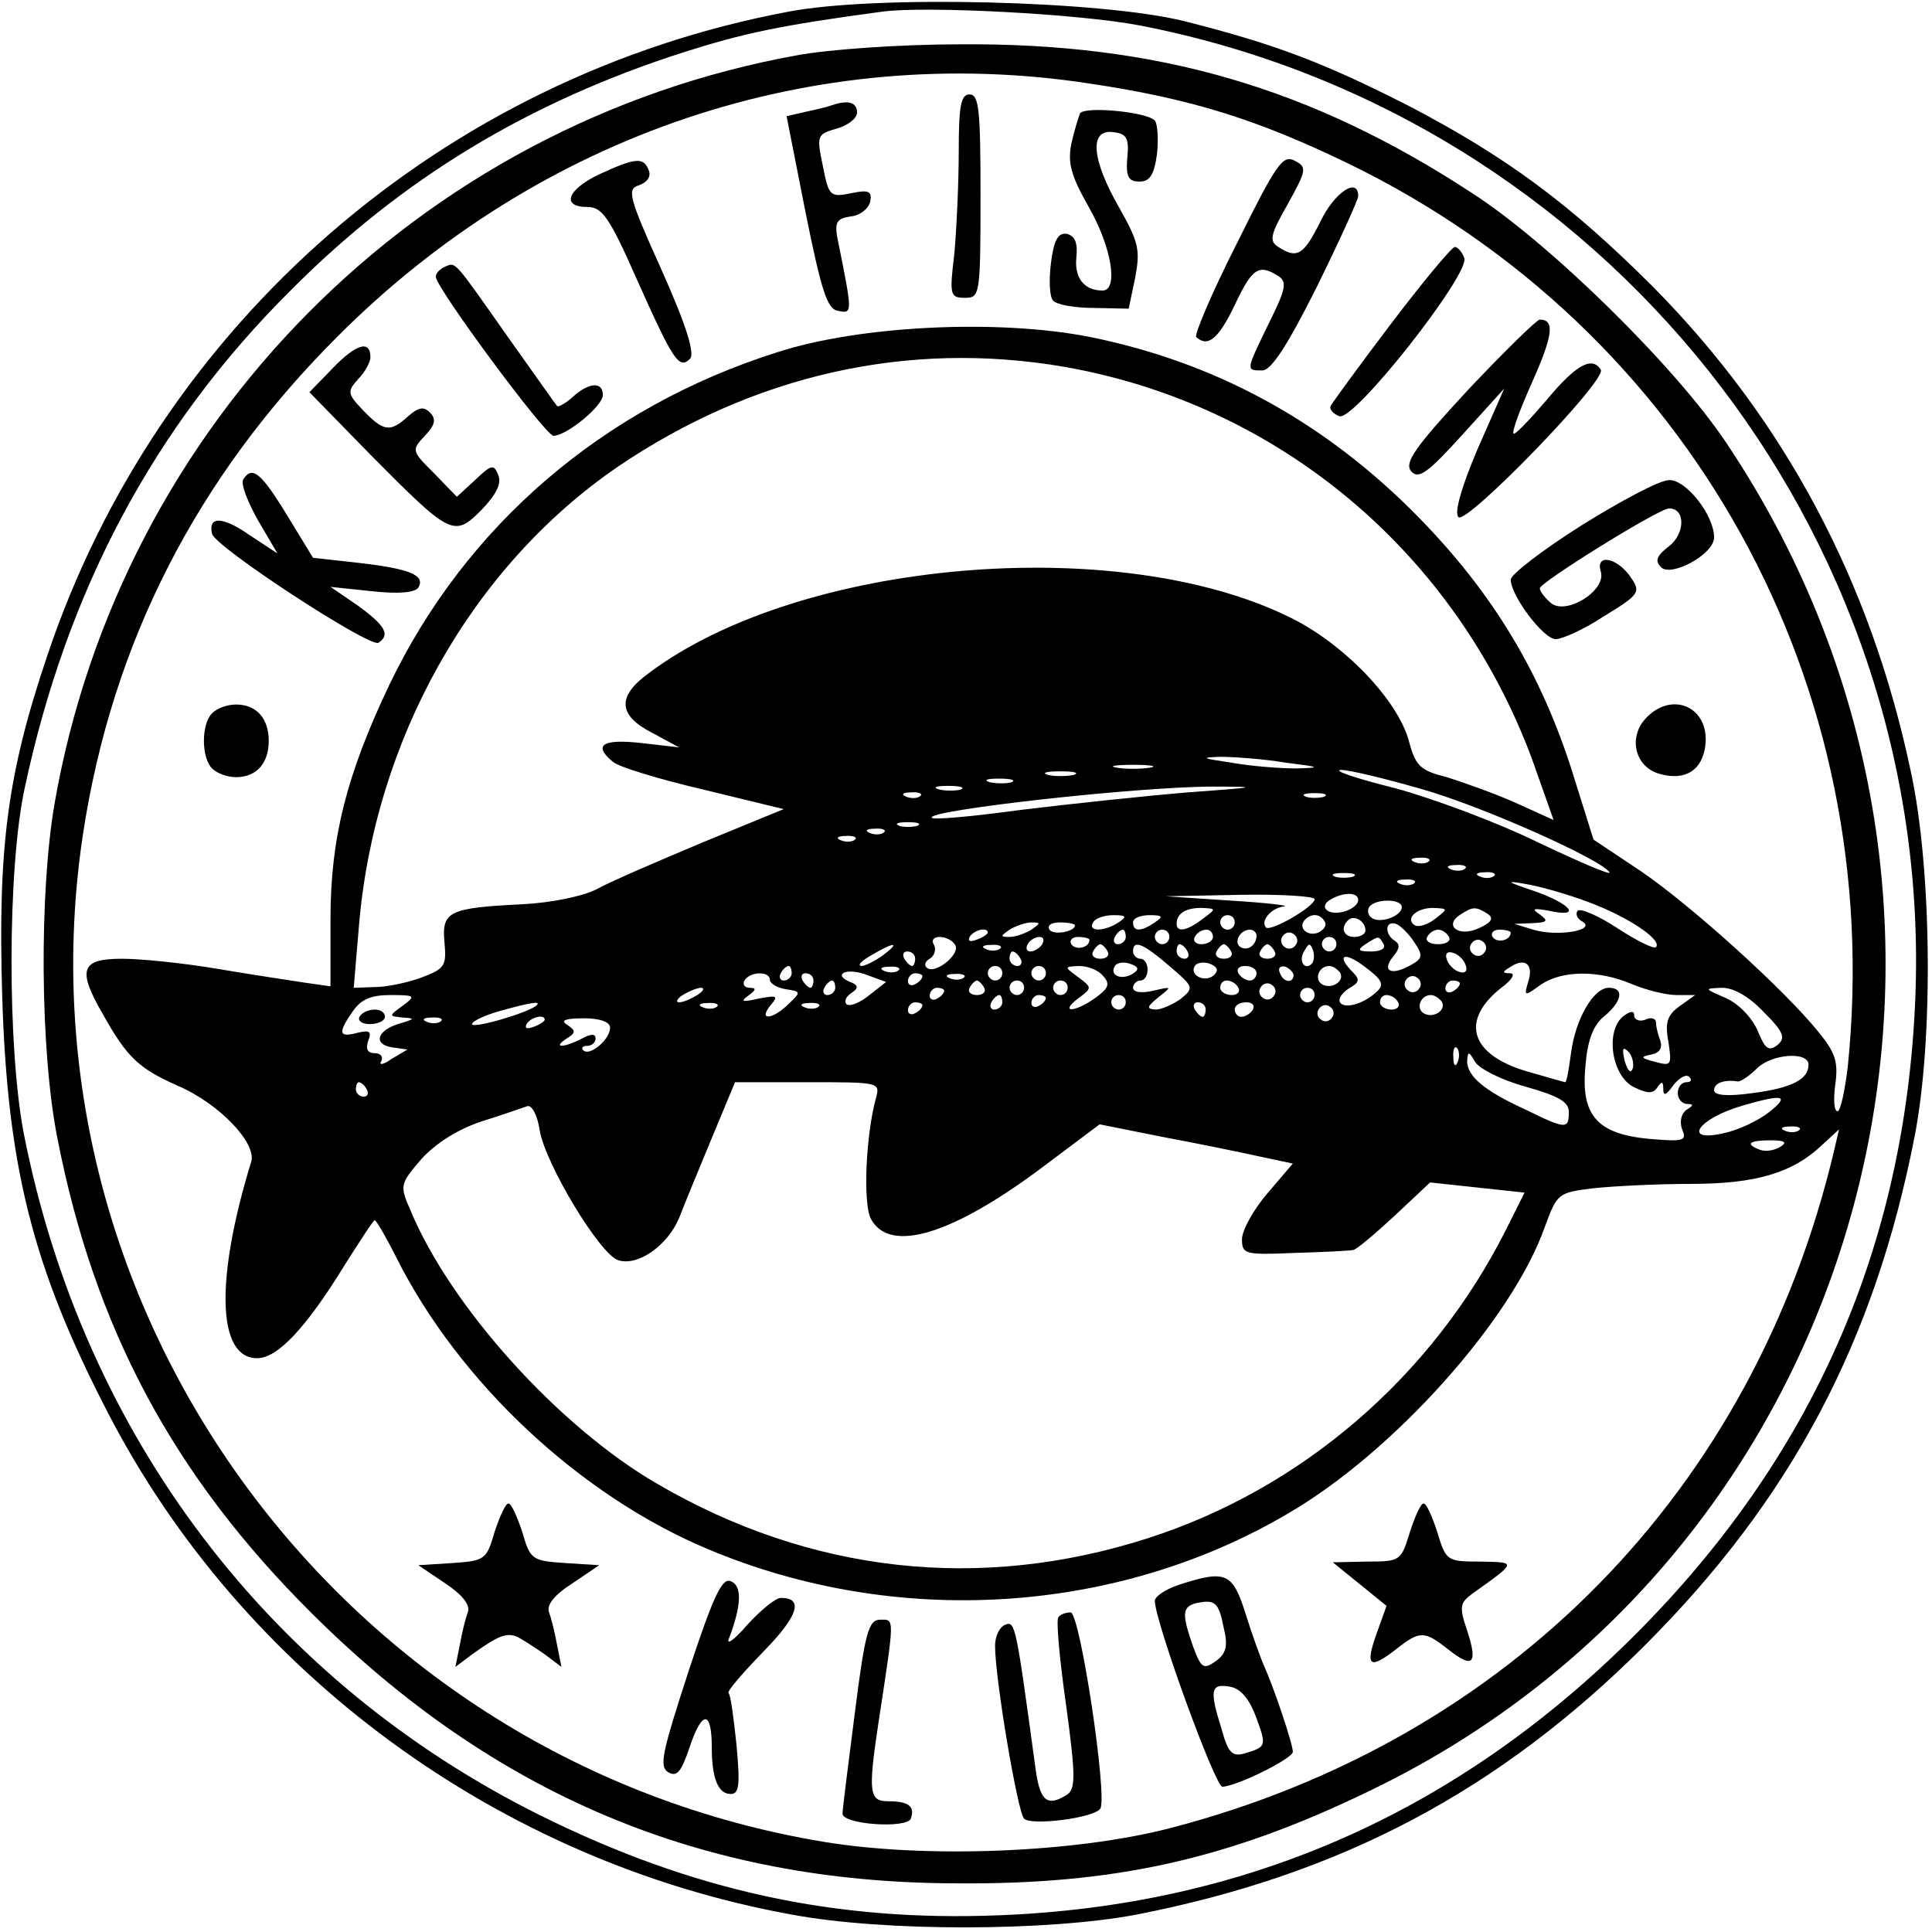
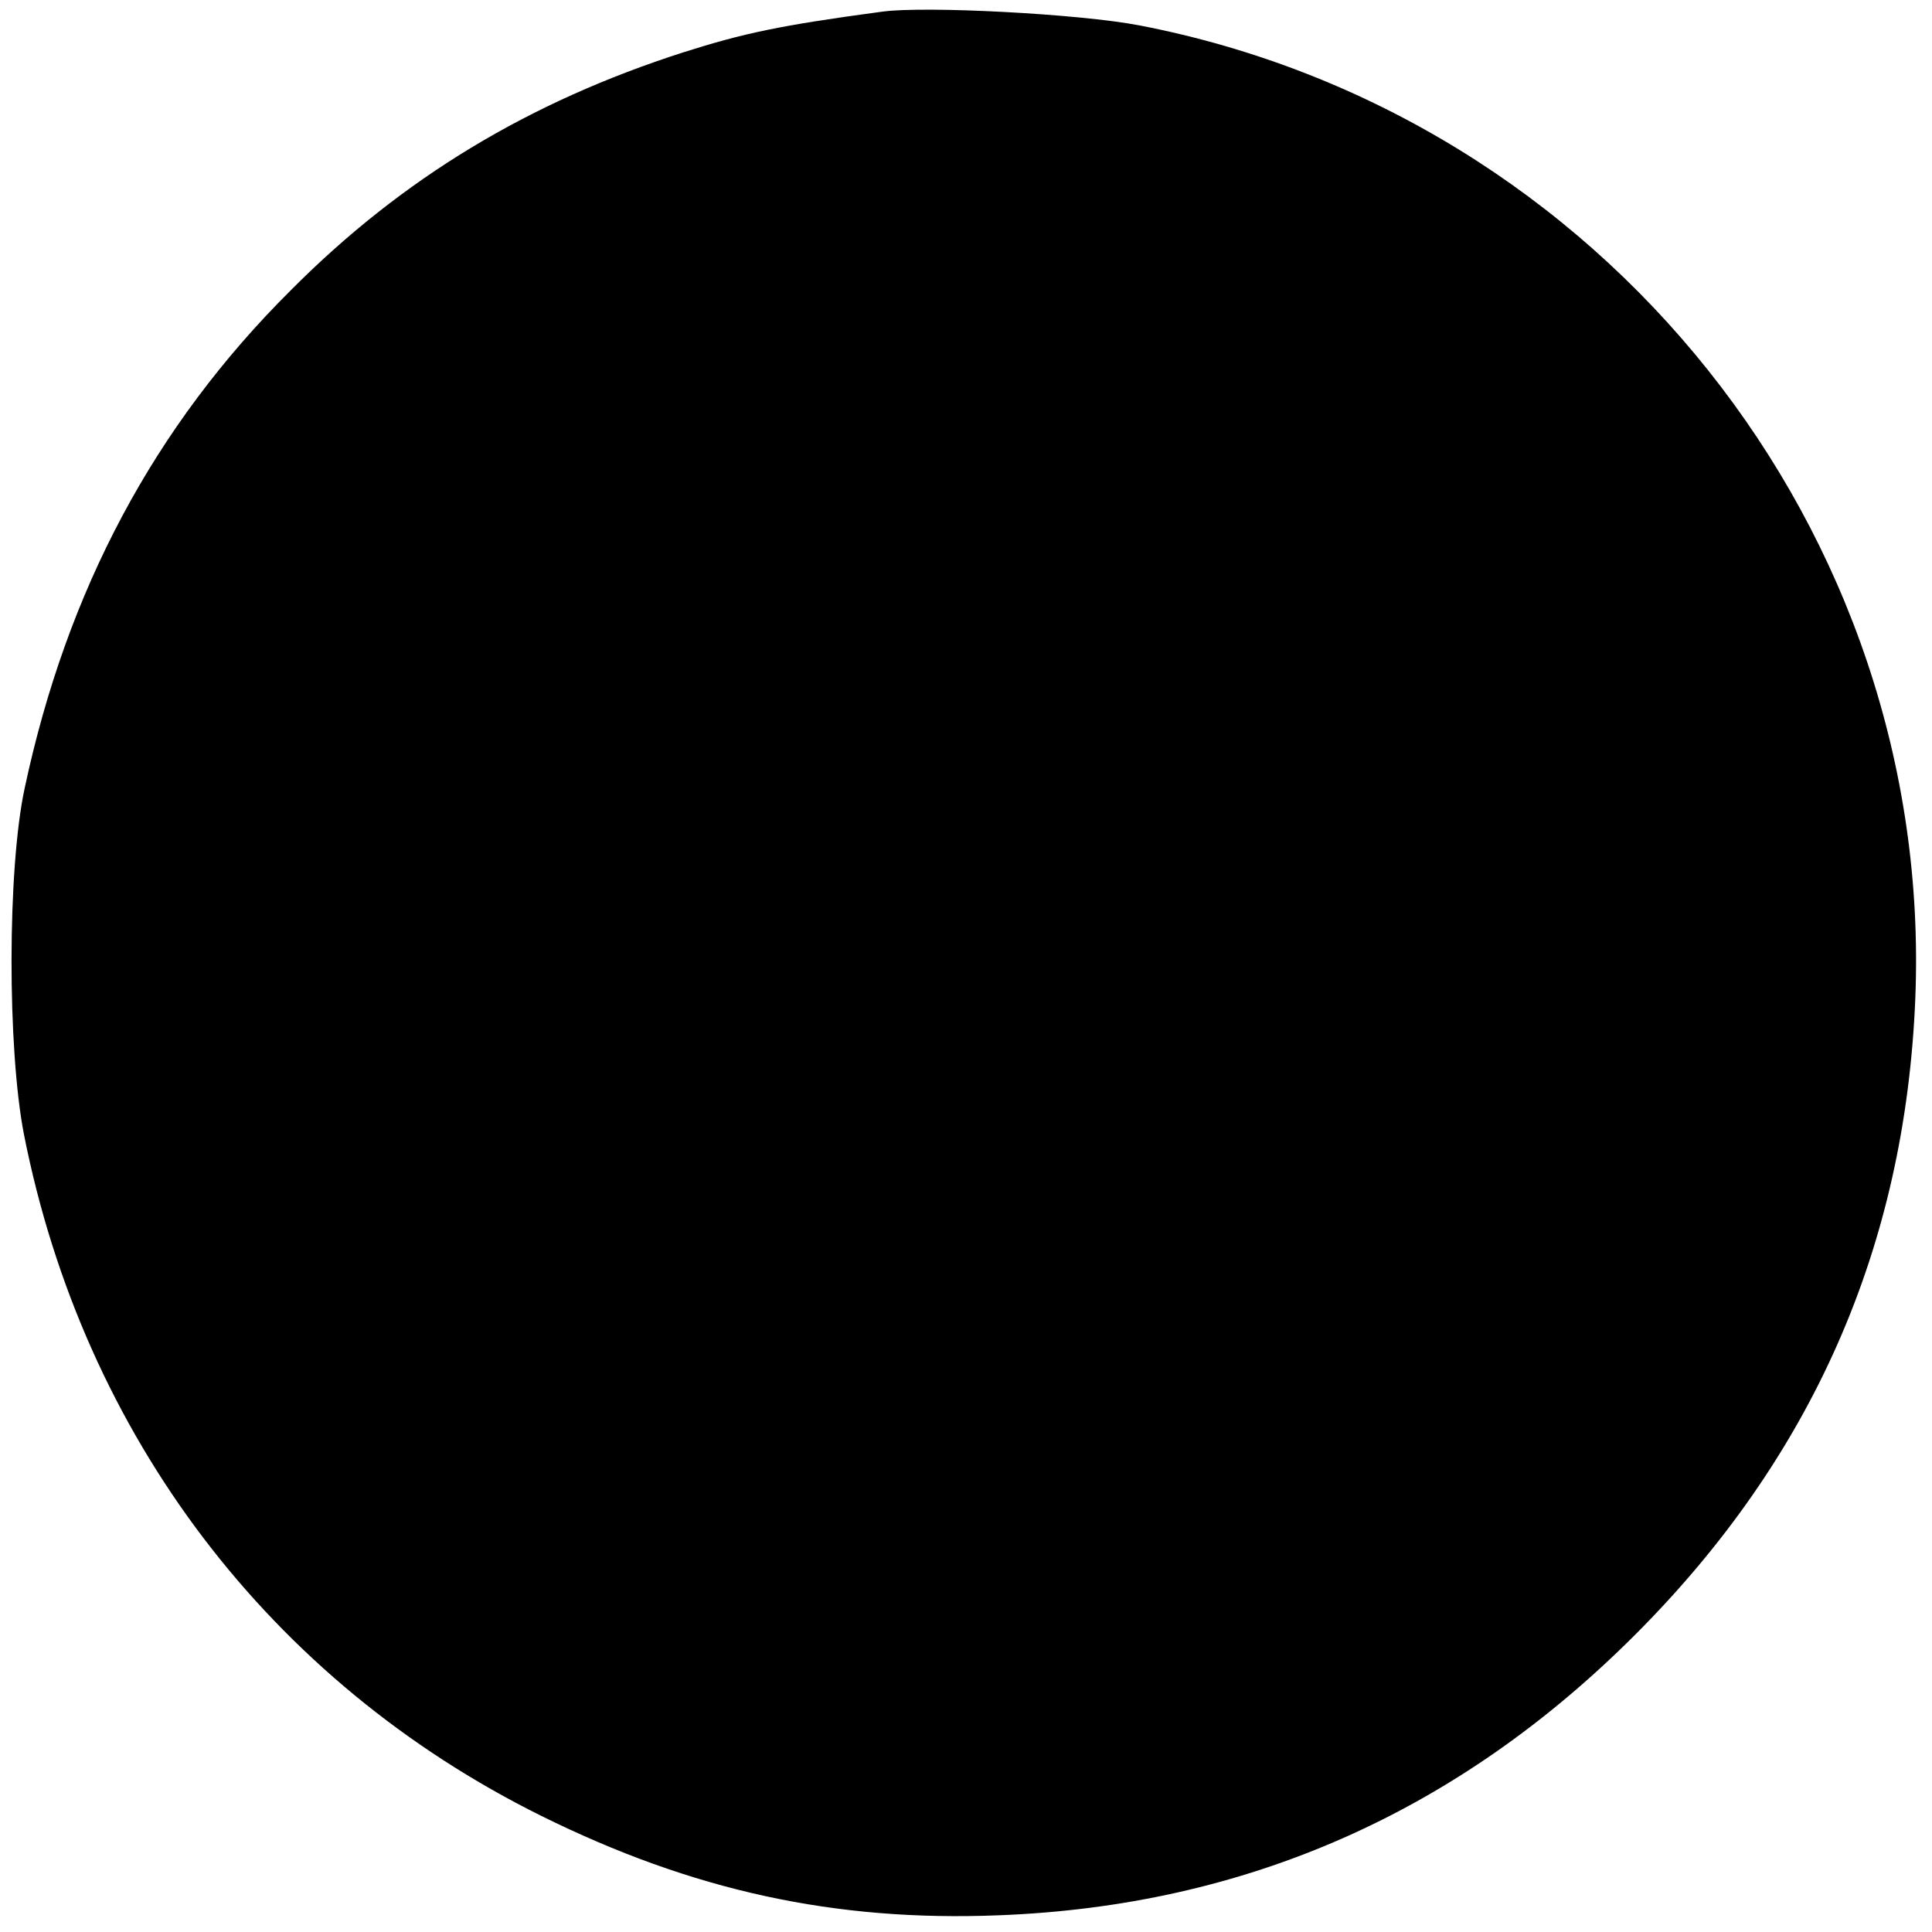
<svg xmlns="http://www.w3.org/2000/svg" version="1.0" width="70.176mm" height="70.176mm" viewBox="0 0 266 266" preserveAspectRatio="xMidYMid meet">
  <g transform="translate(0,266) scale(0.1,-0.1)" fill="#000000" stroke="none">
-     <path d="M1086 2644 c-476 -89 -868 -430 -1021 -887 -55 -163 -68 -264 -62 -467 7 -236 42 -375 145 -574 185 -359 539 -619 942 -692 128 -24 354 -23 475 0 281 55 499 170 700 371 201 201 316 418 371 700 26 132 24 368 -5 502 -55 262 -174 485 -355 668 -114 114 -202 179 -336 249 -116 59 -183 85 -310 117 -113 28 -424 36 -544 13z m483 -19 c637 -123 1094 -696 1068 -1340 -14 -342 -142 -632 -386 -876 -244 -244 -535 -373 -876 -386 -226 -9 -422 34 -630 137 -373 185 -630 523 -712 938 -23 118 -23 366 1 477 58 272 178 498 366 685 154 155 329 260 541 328 82 26 132 37 274 56 59 8 271 -3 354 -19z" />
+     <path d="M1086 2644 z m483 -19 c637 -123 1094 -696 1068 -1340 -14 -342 -142 -632 -386 -876 -244 -244 -535 -373 -876 -386 -226 -9 -422 34 -630 137 -373 185 -630 523 -712 938 -23 118 -23 366 1 477 58 272 178 498 366 685 154 155 329 260 541 328 82 26 132 37 274 56 59 8 271 -3 354 -19z" />
    <path d="M1098 2584 c-522 -94 -932 -507 -1023 -1031 -21 -123 -20 -339 4 -460 51 -261 159 -464 350 -654 251 -250 537 -371 886 -372 219 -2 376 33 570 127 693 333 925 1209 492 1856 -70 105 -243 275 -350 344 -223 146 -434 207 -705 205 -81 0 -181 -7 -224 -15z m402 -39 c141 -21 232 -50 356 -110 472 -229 742 -719 688 -1244 -4 -33 -10 -61 -14 -61 -5 0 -6 17 -3 38 4 30 0 43 -24 72 -46 57 -173 172 -243 220 l-66 44 -32 102 c-45 137 -113 247 -221 354 -126 124 -272 202 -440 236 -126 25 -317 16 -431 -21 -240 -76 -429 -239 -534 -458 -59 -124 -81 -211 -81 -323 l0 -92 -35 5 c-19 3 -73 11 -120 19 -47 8 -106 14 -132 14 -57 0 -62 -15 -26 -77 33 -59 49 -74 103 -98 56 -24 108 -78 101 -104 -50 -163 -47 -271 8 -271 28 0 67 41 121 129 21 33 39 61 41 61 2 0 16 -24 30 -52 86 -171 252 -327 429 -401 259 -109 562 -90 798 49 145 84 309 267 354 395 17 46 18 47 67 53 28 3 88 6 134 6 89 0 140 15 180 53 l24 22 -7 -30 c-111 -468 -448 -811 -914 -932 -131 -34 -336 -42 -476 -19 -661 109 -1119 731 -1021 1386 40 265 157 493 350 686 279 280 658 407 1036 349z m-35 -390 c297 -52 540 -257 645 -542 l29 -82 -53 24 c-29 13 -72 28 -94 35 -36 9 -43 15 -52 49 -15 57 -90 135 -164 171 -237 117 -676 79 -883 -77 -44 -32 -42 -58 5 -82 l37 -20 -52 6 c-54 6 -67 -3 -39 -26 8 -7 64 -24 124 -38 l111 -27 -112 -46 c-62 -26 -127 -54 -145 -64 -19 -10 -63 -19 -103 -21 -102 -5 -111 -10 -107 -53 3 -32 0 -36 -32 -48 -19 -7 -48 -13 -64 -13 l-29 -1 7 83 c21 258 155 496 356 634 187 127 400 175 615 138z m305 -545 c48 -6 50 -7 15 -8 -22 0 -62 3 -90 8 -40 6 -43 7 -15 8 19 0 60 -3 90 -8z m-187 -7 c-13 -2 -33 -2 -45 0 -13 2 -3 4 22 4 25 0 35 -2 23 -4z m-105 -10 c-10 -2 -26 -2 -35 0 -10 3 -2 5 17 5 19 0 27 -2 18 -5z m478 -19 c85 -24 248 -97 260 -115 3 -5 -41 14 -98 41 -57 28 -146 61 -198 75 -52 13 -85 24 -74 25 12 0 61 -12 110 -26z m-563 9 c-7 -2 -21 -2 -30 0 -10 3 -4 5 12 5 17 0 24 -2 18 -5z m-70 -10 c-7 -2 -21 -2 -30 0 -10 3 -4 5 12 5 17 0 24 -2 18 -5z m312 -4 c-60 -5 -163 -16 -229 -24 -65 -9 -121 -14 -123 -11 -11 10 283 43 387 43 66 0 62 -1 -35 -8z m-368 -5 c-3 -3 -12 -4 -19 -1 -8 3 -5 6 6 6 11 1 17 -2 13 -5z m556 -1 c-7 -2 -19 -2 -25 0 -7 3 -2 5 12 5 14 0 19 -2 13 -5z m-560 -40 c-7 -2 -19 -2 -25 0 -7 3 -2 5 12 5 14 0 19 -2 13 -5z m-46 -9 c-3 -3 -12 -4 -19 -1 -8 3 -5 6 6 6 11 1 17 -2 13 -5z m-40 -10 c-3 -3 -12 -4 -19 -1 -8 3 -5 6 6 6 11 1 17 -2 13 -5z m790 -30 c-3 -3 -12 -4 -19 -1 -8 3 -5 6 6 6 11 1 17 -2 13 -5z m50 -10 c-3 -3 -12 -4 -19 -1 -8 3 -5 6 6 6 11 1 17 -2 13 -5z m-154 -11 c-7 -2 -19 -2 -25 0 -7 3 -2 5 12 5 14 0 19 -2 13 -5z m194 1 c-3 -3 -12 -4 -19 -1 -8 3 -5 6 6 6 11 1 17 -2 13 -5z m-110 -10 c-3 -3 -12 -4 -19 -1 -8 3 -5 6 6 6 11 1 17 -2 13 -5z m240 -26 c54 -20 102 -52 93 -62 -3 -3 -27 9 -53 26 -26 17 -51 28 -55 24 -3 -4 -1 -11 7 -15 19 -12 -35 -21 -68 -11 l-26 8 25 1 c21 1 22 3 10 12 -12 8 -9 9 13 5 45 -10 31 9 -20 27 -39 13 -41 15 -13 10 19 -3 58 -14 87 -25z m-377 4 c0 -10 -60 -45 -67 -39 -8 9 7 27 25 29 9 1 -23 5 -73 8 l-90 6 103 2 c56 1 102 -2 102 -6z m60 -1 c0 -12 -29 -23 -42 -15 -6 4 -5 10 3 15 18 11 39 11 39 0z m60 -10 c0 -12 -29 -23 -41 -15 -5 3 -7 10 -4 15 8 12 45 12 45 0z m-274 -16 c-22 -17 -36 -19 -36 -7 0 14 12 22 34 22 21 -1 21 -1 2 -15z m320 0 c-10 -8 -23 -12 -28 -9 -14 9 2 24 25 24 21 -1 21 -1 3 -15z m72 7 c9 -6 6 -12 -12 -20 -28 -13 -49 4 -25 19 17 11 21 11 37 1z m-508 -12 c-20 -13 -43 -13 -35 0 3 6 16 10 28 10 18 0 19 -2 7 -10z m50 0 c-19 -13 -30 -13 -30 0 0 6 10 10 23 10 18 0 19 -2 7 -10z m110 0 c0 -5 -4 -10 -10 -10 -5 0 -10 5 -10 10 0 6 5 10 10 10 6 0 10 -4 10 -10z m124 1 c3 -5 -1 -11 -9 -15 -15 -6 -29 7 -18 18 9 9 21 8 27 -3z m56 -12 c0 -5 -7 -9 -15 -9 -15 0 -20 12 -9 23 8 8 24 -1 24 -14z m-460 1 c-8 -5 -22 -10 -30 -10 -13 0 -13 1 0 10 8 5 22 10 30 10 13 0 13 -1 0 -10z m60 6 c0 -9 -30 -14 -35 -6 -4 6 3 10 14 10 12 0 21 -2 21 -4z m467 -23 c13 -19 12 -23 -7 -33 -26 -14 -38 -6 -21 14 8 10 9 16 1 21 -14 9 -13 28 2 23 6 -2 18 -14 25 -25z m-587 13 c0 -2 -7 -7 -16 -10 -8 -3 -12 -2 -9 4 6 10 25 14 25 6z m190 -6 c0 -5 -5 -10 -11 -10 -5 0 -7 5 -4 10 3 6 8 10 11 10 2 0 4 -4 4 -10z m60 0 c0 -5 -4 -10 -10 -10 -5 0 -10 5 -10 10 0 6 5 10 10 10 6 0 10 -4 10 -10z m60 0 c0 -5 -7 -10 -16 -10 -8 0 -12 5 -9 10 3 6 10 10 16 10 5 0 9 -4 9 -10z m60 2 c0 -13 -12 -22 -22 -16 -10 6 -1 24 13 24 5 0 9 -4 9 -8z m54 -13 c-3 -5 -10 -7 -15 -3 -5 3 -7 10 -3 15 3 5 10 7 15 3 5 -3 7 -10 3 -15z m211 11 c3 -5 -3 -10 -15 -10 -12 0 -18 5 -15 10 3 6 10 10 15 10 5 0 12 -4 15 -10z m85 6 c0 -11 -19 -15 -25 -6 -3 5 1 10 9 10 9 0 16 -2 16 -4z m-765 -17 c8 -12 -26 -40 -38 -32 -5 3 -4 9 3 13 7 4 9 13 6 19 -4 6 -1 11 8 11 8 0 18 -5 21 -11z m120 1 c-3 -5 -11 -10 -16 -10 -6 0 -7 5 -4 10 3 6 11 10 16 10 6 0 7 -4 4 -10z m65 6 c0 -11 -19 -15 -25 -6 -3 5 1 10 9 10 9 0 16 -2 16 -4z m340 -6 c0 -5 -4 -10 -10 -10 -5 0 -10 5 -10 10 0 6 5 10 10 10 6 0 10 -4 10 -10z m65 0 c3 -6 -4 -10 -17 -10 -18 0 -20 2 -8 10 19 12 18 12 25 0z m139 -11 c-3 -5 -10 -7 -15 -3 -5 3 -7 10 -3 15 3 5 10 7 15 3 5 -3 7 -10 3 -15z m-828 -4 c-11 -8 -25 -15 -30 -15 -6 1 0 7 14 15 32 19 40 18 16 0z m161 9 c-3 -3 -12 -4 -19 -1 -8 3 -5 6 6 6 11 1 17 -2 13 -5z m148 -4 c3 -5 -1 -10 -10 -10 -9 0 -13 5 -10 10 3 6 8 10 10 10 2 0 7 -4 10 -10z m85 -20 c34 -29 34 -30 16 -45 -11 -8 -27 -15 -35 -15 -13 1 -12 4 4 17 19 15 19 15 -7 9 -17 -4 -28 -2 -28 4 0 5 5 10 10 10 6 0 10 7 10 15 0 8 -4 15 -10 15 -5 0 -10 5 -10 10 0 17 14 11 50 -20z m25 20 c3 -5 1 -10 -4 -10 -6 0 -11 5 -11 10 0 6 2 10 4 10 3 0 8 -4 11 -10z m60 0 c3 -5 -1 -10 -10 -10 -9 0 -13 5 -10 10 3 6 8 10 10 10 2 0 7 -4 10 -10z m60 0 c3 -5 -1 -10 -10 -10 -9 0 -13 5 -10 10 3 6 8 10 10 10 2 0 7 -4 10 -10z m51 -17 c-10 -10 -19 5 -10 18 6 11 8 11 12 0 2 -7 1 -15 -2 -18z m-546 7 c0 -5 -2 -10 -4 -10 -3 0 -8 5 -11 10 -3 6 -1 10 4 10 6 0 11 -4 11 -10z m145 0 c3 -5 1 -10 -4 -10 -6 0 -11 5 -11 10 0 6 2 10 4 10 3 0 8 -4 11 -10z m492 -44 c-18 -18 -46 -26 -52 -16 -3 5 3 13 12 19 14 8 16 12 6 22 -24 24 -13 30 16 8 23 -17 27 -24 18 -33z m121 35 c3 -8 -1 -12 -9 -9 -7 2 -15 10 -17 17 -3 8 1 12 9 9 7 -2 15 -10 17 -17z m-459 -12 c-15 -9 -32 -2 -24 11 3 5 13 6 21 3 12 -4 13 -8 3 -14z m113 -1 c-12 -12 -35 -1 -27 12 3 5 13 6 21 3 10 -4 12 -9 6 -15z m432 -10 c-6 -20 -5 -20 17 -4 29 20 79 21 126 1 19 -8 47 -15 61 -15 l26 0 -21 -15 c-17 -12 -21 -22 -16 -49 5 -33 4 -34 -18 -28 -20 5 -21 7 -6 10 12 2 16 9 13 19 -3 8 -6 19 -6 25 0 6 -7 8 -15 4 -8 -3 -15 0 -15 6 0 7 -6 6 -16 -2 -24 -21 -15 -82 16 -97 19 -9 26 -9 32 0 6 9 8 8 8 -2 0 -11 4 -9 14 5 8 10 18 16 22 11 4 -4 2 -7 -4 -7 -7 0 -12 -7 -12 -15 0 -8 6 -15 13 -15 9 0 9 -2 -1 -8 -7 -5 -10 -16 -6 -27 7 -16 2 -17 -46 -13 -72 7 -94 33 -87 102 3 35 11 55 26 67 24 20 28 39 6 39 -21 0 -46 -43 -52 -90 -3 -22 -6 -40 -8 -40 -1 0 -25 7 -53 15 -78 23 -92 70 -35 115 15 11 20 20 12 20 -11 0 -11 2 1 9 20 13 32 3 24 -21z m-1014 12 c0 -5 -5 -10 -11 -10 -5 0 -7 5 -4 10 3 6 8 10 11 10 2 0 4 -4 4 -10z m107 -30 c-12 -10 -26 -16 -31 -13 -4 3 -2 10 5 15 11 7 11 11 2 15 -27 10 -11 21 17 12 l30 -11 -23 -18z m40 34 c-3 -3 -12 -4 -19 -1 -8 3 -5 6 6 6 11 1 17 -2 13 -5z m143 -4 c0 -5 -4 -10 -10 -10 -5 0 -10 5 -10 10 0 6 5 10 10 10 6 0 10 -4 10 -10z m60 0 c0 -5 -4 -10 -10 -10 -5 0 -10 5 -10 10 0 6 5 10 10 10 6 0 10 -4 10 -10z m79 -4 c10 -11 7 -17 -11 -30 -28 -20 -50 -21 -24 -1 20 15 20 15 0 30 -19 14 -19 14 2 15 12 0 27 -6 33 -14z m211 4 c0 -5 -4 -10 -9 -10 -6 0 -13 5 -16 10 -3 6 1 10 9 10 9 0 16 -4 16 -10z m51 -3 c-1 -12 -15 -9 -19 4 -3 6 1 10 8 8 6 -3 11 -8 11 -12z m64 4 c7 -12 -12 -24 -25 -16 -11 7 -4 25 10 25 5 0 11 -4 15 -9z m-785 -10 c0 -5 10 -11 22 -13 21 -3 21 -4 4 -20 -22 -22 -43 -24 -25 -2 11 13 9 14 -17 9 -22 -5 -25 -4 -14 4 11 8 12 11 2 11 -7 0 -10 5 -7 10 8 13 35 13 35 1z m60 -1 c0 -5 -2 -10 -4 -10 -3 0 -8 5 -11 10 -3 6 -1 10 4 10 6 0 11 -4 11 -10z m150 6 c0 -3 -4 -8 -10 -11 -5 -3 -10 -1 -10 4 0 6 5 11 10 11 6 0 10 -2 10 -4z m57 -2 c-3 -3 -12 -4 -19 -1 -8 3 -5 6 6 6 11 1 17 -2 13 -5z m627 -15 c-3 -5 -10 -7 -15 -3 -5 3 -7 10 -3 15 3 5 10 7 15 3 5 -3 7 -10 3 -15z m-804 1 c0 -5 -5 -10 -11 -10 -5 0 -7 5 -4 10 3 6 8 10 11 10 2 0 4 -4 4 -10z m205 0 c3 -5 -1 -10 -10 -10 -9 0 -13 5 -10 10 3 6 8 10 10 10 2 0 7 -4 10 -10z m55 0 c0 -5 -4 -10 -10 -10 -5 0 -10 5 -10 10 0 6 5 10 10 10 6 0 10 -4 10 -10z m60 0 c0 -5 -4 -10 -10 -10 -5 0 -10 5 -10 10 0 6 5 10 10 10 6 0 10 -4 10 -10z m235 0 c3 -5 -1 -10 -9 -10 -9 0 -16 5 -16 10 0 6 4 10 9 10 6 0 13 -4 16 -10z m49 -11 c-3 -5 -10 -7 -15 -3 -5 3 -7 10 -3 15 3 5 10 7 15 3 5 -3 7 -10 3 -15z m256 17 c0 -3 -4 -8 -10 -11 -5 -3 -10 -1 -10 4 0 6 5 11 10 11 6 0 10 -2 10 -4z m-1050 -16 c-8 -5 -19 -10 -25 -10 -5 0 -3 5 5 10 8 5 20 10 25 10 6 0 3 -5 -5 -10z m340 6 c0 -3 -4 -8 -10 -11 -5 -3 -10 -1 -10 4 0 6 5 11 10 11 6 0 10 -2 10 -4z m510 -6 c0 -5 -4 -10 -10 -10 -5 0 -10 5 -10 10 0 6 5 10 10 10 6 0 10 -4 10 -10z m618 -23 c28 -28 31 -36 19 -46 -12 -9 -17 -5 -27 20 -8 18 -26 37 -44 45 -30 13 -30 13 -5 14 16 0 37 -12 57 -33z m-1874 8 c-19 -14 -19 -14 1 -16 17 -1 16 -2 -4 -8 -32 -9 -38 -29 -11 -33 l21 -3 -22 -13 c-11 -8 -18 -9 -14 -3 3 6 -1 11 -9 11 -10 0 -13 6 -9 17 5 13 2 15 -15 11 -26 -7 -27 0 -6 30 11 16 25 22 51 22 35 0 36 -1 17 -15z m826 5 c0 -5 -5 -10 -11 -10 -5 0 -7 5 -4 10 3 6 8 10 11 10 2 0 4 -4 4 -10z m60 6 c0 -3 -4 -8 -10 -11 -5 -3 -10 -1 -10 4 0 6 5 11 10 11 6 0 10 -2 10 -4z m110 -6 c0 -5 -4 -10 -10 -10 -5 0 -10 5 -10 10 0 6 5 10 10 10 6 0 10 -4 10 -10z m375 0 c3 -5 -1 -10 -9 -10 -9 0 -16 5 -16 10 0 6 4 10 9 10 6 0 13 -4 16 -10z m60 1 c7 -12 -12 -24 -25 -16 -11 7 -4 25 10 25 5 0 11 -4 15 -9z m-1246 -5 c-10 -10 -89 -33 -89 -26 0 4 17 12 38 18 43 12 57 14 51 8z m248 -2 c-3 -3 -12 -4 -19 -1 -8 3 -5 6 6 6 11 1 17 -2 13 -5z m140 0 c-3 -3 -12 -4 -19 -1 -8 3 -5 6 6 6 11 1 17 -2 13 -5z m143 2 c0 -3 -4 -8 -10 -11 -5 -3 -10 -1 -10 4 0 6 5 11 10 11 6 0 10 -2 10 -4z m390 -6 c0 -5 -2 -10 -4 -10 -3 0 -8 5 -11 10 -3 6 -1 10 4 10 6 0 11 -4 11 -10z m65 0 c-3 -5 -10 -10 -16 -10 -5 0 -9 5 -9 10 0 6 7 10 16 10 8 0 12 -4 9 -10z m109 -11 c-3 -5 -10 -7 -15 -3 -5 3 -7 10 -3 15 3 5 10 7 15 3 5 -3 7 -10 3 -15z m-1227 -5 c-3 -3 -12 -4 -19 -1 -8 3 -5 6 6 6 11 1 17 -2 13 -5z m143 2 c0 -2 -7 -7 -16 -10 -8 -3 -12 -2 -9 4 6 10 25 14 25 6z m90 -11 c0 -16 -28 -40 -37 -31 -3 3 -1 6 5 6 7 0 12 5 12 10 0 7 -6 7 -19 0 -25 -13 -41 -13 -21 0 13 8 13 11 1 19 -10 6 -3 9 23 9 22 0 36 -5 36 -13z m1167 -47 c-3 -8 -6 -5 -6 6 -1 11 2 17 5 13 3 -3 4 -12 1 -19z m241 -9 c-3 -8 -7 -3 -11 10 -4 17 -3 21 5 13 5 -5 8 -16 6 -23z m-148 -25 c46 -13 60 -21 60 -35 0 -24 -4 -24 -59 3 -57 26 -81 46 -81 67 1 14 2 14 11 -1 5 -9 36 -25 69 -34z m390 30 c0 -20 -23 -32 -77 -39 -36 -5 -53 -3 -53 4 0 10 14 15 33 12 4 0 16 8 26 18 20 20 71 24 71 5z m-1985 -34 c3 -5 1 -10 -4 -10 -6 0 -11 5 -11 10 0 6 2 10 4 10 3 0 8 -4 11 -10z m701 -12 c-14 -51 -18 -145 -7 -166 26 -49 114 -22 243 76 l72 54 85 -17 c48 -9 107 -21 134 -27 l47 -10 -35 -41 c-19 -22 -35 -51 -35 -63 0 -21 4 -22 73 -19 39 1 76 3 80 4 4 0 30 22 57 47 l49 46 65 -7 65 -7 -26 -52 c-102 -202 -281 -356 -493 -424 -231 -74 -464 -48 -675 75 -135 78 -285 244 -340 377 -15 34 -14 36 15 70 20 22 50 41 83 52 29 9 57 19 63 21 6 2 14 -12 17 -33 8 -47 83 -171 108 -179 27 -9 68 20 84 58 7 18 27 67 45 110 l32 77 100 0 c99 0 100 0 94 -22z m1230 -19 c-15 -12 -43 -25 -62 -29 -59 -14 -37 20 26 38 55 16 65 14 36 -9z m41 -25 c-3 -3 -12 -4 -19 -1 -8 3 -5 6 6 6 11 1 17 -2 13 -5z m-26 -23 c-8 -5 -20 -7 -28 -4 -21 8 -15 13 15 13 20 0 23 -3 13 -9z" />
    <path d="M1320 2451 c0 -43 -3 -106 -6 -140 -7 -58 -6 -61 15 -61 20 0 21 4 21 140 0 118 -2 140 -15 140 -12 0 -15 -15 -15 -79z" />
    <path d="M1145 2515 c-5 -2 -22 -6 -36 -9 l-26 -6 26 -132 c22 -109 30 -134 45 -136 20 -4 20 -4 -1 100 -4 22 -1 27 18 30 13 1 25 11 27 20 3 15 -2 17 -26 12 -29 -6 -31 -4 -39 37 -9 43 -8 44 19 52 15 4 28 14 28 22 0 14 -12 18 -35 10z" />
    <path d="M1487 2504 c-2 -5 -8 -24 -12 -42 -5 -26 -1 -43 24 -87 32 -56 41 -115 19 -115 -26 0 -39 18 -36 46 2 20 -2 29 -13 32 -12 2 -18 -8 -22 -40 -3 -24 -2 -47 3 -52 6 -6 31 -10 57 -10 l47 -1 9 43 c7 38 5 48 -22 96 -38 66 -42 109 -8 104 18 -2 22 -8 19 -36 -2 -26 2 -32 17 -32 14 0 20 9 24 38 2 20 1 41 -3 46 -11 12 -96 20 -103 10z" />
-     <path d="M1703 2325 c-34 -67 -59 -126 -56 -129 16 -15 31 -2 53 44 24 51 33 57 60 40 12 -8 11 -17 -13 -65 -32 -66 -32 -65 -9 -65 12 0 34 33 75 115 31 63 57 120 57 125 0 27 -33 5 -52 -35 -23 -46 -32 -52 -58 -35 -13 8 -11 17 13 59 26 47 27 51 9 60 -16 8 -25 -5 -79 -114z" />
    <path d="M825 2420 c-44 -21 -53 -45 -16 -45 20 0 30 -14 68 -100 50 -112 58 -124 73 -109 7 7 -5 46 -39 122 -46 102 -48 112 -31 117 11 4 17 12 13 21 -7 18 -18 17 -68 -6z" />
-     <path d="M1915 2214 c-44 -58 -81 -109 -83 -113 -2 -5 4 -11 12 -14 20 -8 181 197 172 218 -3 8 -9 15 -13 15 -4 0 -44 -48 -88 -106z" />
    <path d="M613 2293 c-7 -3 -13 -9 -13 -14 0 -15 151 -219 162 -219 18 0 68 41 68 56 0 19 -19 18 -42 -3 -10 -9 -20 -14 -21 -12 -2 2 -32 45 -67 94 -76 108 -72 104 -87 98z" />
    <path d="M2021 2123 c-73 -79 -88 -100 -78 -112 10 -11 22 -3 70 50 l58 64 -37 -84 c-22 -52 -32 -87 -26 -93 11 -11 205 189 196 203 -12 19 -34 7 -74 -41 -24 -28 -44 -49 -46 -47 -3 2 9 34 26 72 28 63 31 85 10 85 -4 0 -49 -44 -99 -97z" />
    <path d="M459 2154 l-33 -34 84 -86 c111 -112 115 -114 153 -76 20 21 28 36 23 48 -6 15 -9 15 -32 -7 l-25 -23 -31 32 c-31 31 -32 32 -13 52 14 15 16 23 7 32 -9 9 -16 7 -30 -5 -25 -23 -34 -21 -62 8 -22 23 -22 26 -7 43 10 10 17 24 17 30 0 24 -19 19 -51 -14z" />
    <path d="M335 2000 c-4 -6 6 -31 20 -56 l27 -46 -38 25 c-37 26 -58 27 -52 2 4 -18 217 -157 229 -150 17 11 9 24 -28 51 l-38 26 57 -6 c37 -4 59 -2 64 5 10 17 -12 26 -82 34 l-63 7 -36 59 c-36 59 -48 68 -60 49z" />
    <path d="M2178 1937 c-54 -34 -98 -68 -98 -75 0 -22 45 -82 62 -82 9 0 40 14 67 32 48 29 50 33 37 52 -18 28 -50 35 -42 9 8 -26 -48 -61 -69 -43 -8 7 -15 16 -15 20 0 8 164 110 178 110 23 0 22 -35 0 -52 -17 -13 -20 -20 -11 -29 14 -14 73 18 73 41 0 31 -39 80 -62 79 -13 0 -67 -29 -120 -62z" />
    <path d="M292 1678 c-15 -15 -15 -61 0 -76 7 -7 21 -12 33 -12 28 0 45 19 45 50 0 31 -17 50 -45 50 -12 0 -26 -5 -33 -12z" />
    <path d="M2265 1670 c-24 -27 -13 -68 22 -76 34 -9 57 6 61 40 6 53 -47 76 -83 36z" />
    <path d="M681 551 c-11 -38 -13 -40 -58 -43 l-47 -3 37 -25 c24 -16 35 -30 31 -40 -3 -8 -8 -28 -11 -45 l-6 -30 24 18 c35 25 47 30 62 23 6 -3 23 -14 36 -23 l24 -18 -6 30 c-3 17 -8 37 -11 45 -4 10 7 24 32 40 l37 25 -47 3 c-46 3 -48 5 -59 43 -7 21 -15 39 -19 39 -4 0 -12 -18 -19 -39z" />
-     <path d="M1941 550 c-12 -39 -13 -40 -59 -40 l-47 -1 37 -30 37 -30 -14 -39 c-16 -45 -9 -49 28 -20 32 25 38 25 71 -1 34 -27 41 -20 26 26 -11 32 -10 38 6 50 63 45 63 44 12 45 -46 0 -47 1 -59 40 -7 22 -15 40 -19 40 -4 0 -12 -18 -19 -40z" />
    <path d="M948 359 c-36 -111 -41 -131 -28 -139 12 -7 18 0 30 36 17 50 30 49 30 -2 0 -43 9 -64 26 -64 12 0 13 13 8 68 -4 37 -8 69 -11 71 -2 3 20 28 48 57 48 49 56 74 24 74 -7 0 -28 -17 -46 -37 -19 -22 -30 -29 -25 -18 17 45 18 72 2 78 -12 5 -24 -21 -58 -124z" />
    <path d="M1623 478 c-18 -6 -33 -16 -33 -22 0 -28 83 -256 93 -256 21 1 97 39 97 48 0 11 -26 88 -39 117 -5 11 -17 44 -26 73 -18 57 -27 61 -92 40z m62 -60 c6 -24 3 -35 -11 -45 -17 -12 -20 -10 -31 19 -16 46 -16 56 5 61 25 5 30 1 37 -35z m44 -121 c15 -41 15 -42 -15 -51 -17 -5 -23 0 -32 33 -17 54 -15 63 10 59 15 -2 27 -15 37 -41z" />
    <path d="M1457 433 c-3 -5 2 -59 11 -122 13 -96 13 -114 1 -122 -27 -17 -37 -9 -43 34 -27 198 -28 206 -42 200 -8 -3 -14 -16 -14 -29 0 -45 31 -229 40 -238 10 -10 97 1 105 14 10 17 -28 270 -41 270 -7 0 -15 -3 -17 -7z" />
    <path d="M1177 302 c-9 -70 -17 -133 -17 -139 0 -15 88 -21 94 -7 6 17 -3 24 -31 24 -26 0 -28 11 -14 105 23 151 23 145 3 145 -16 0 -21 -17 -35 -128z" />
    <path d="M495 1260 c-3 -5 3 -10 14 -10 12 0 21 5 21 10 0 6 -6 10 -14 10 -8 0 -18 -4 -21 -10z" />
  </g>
</svg>